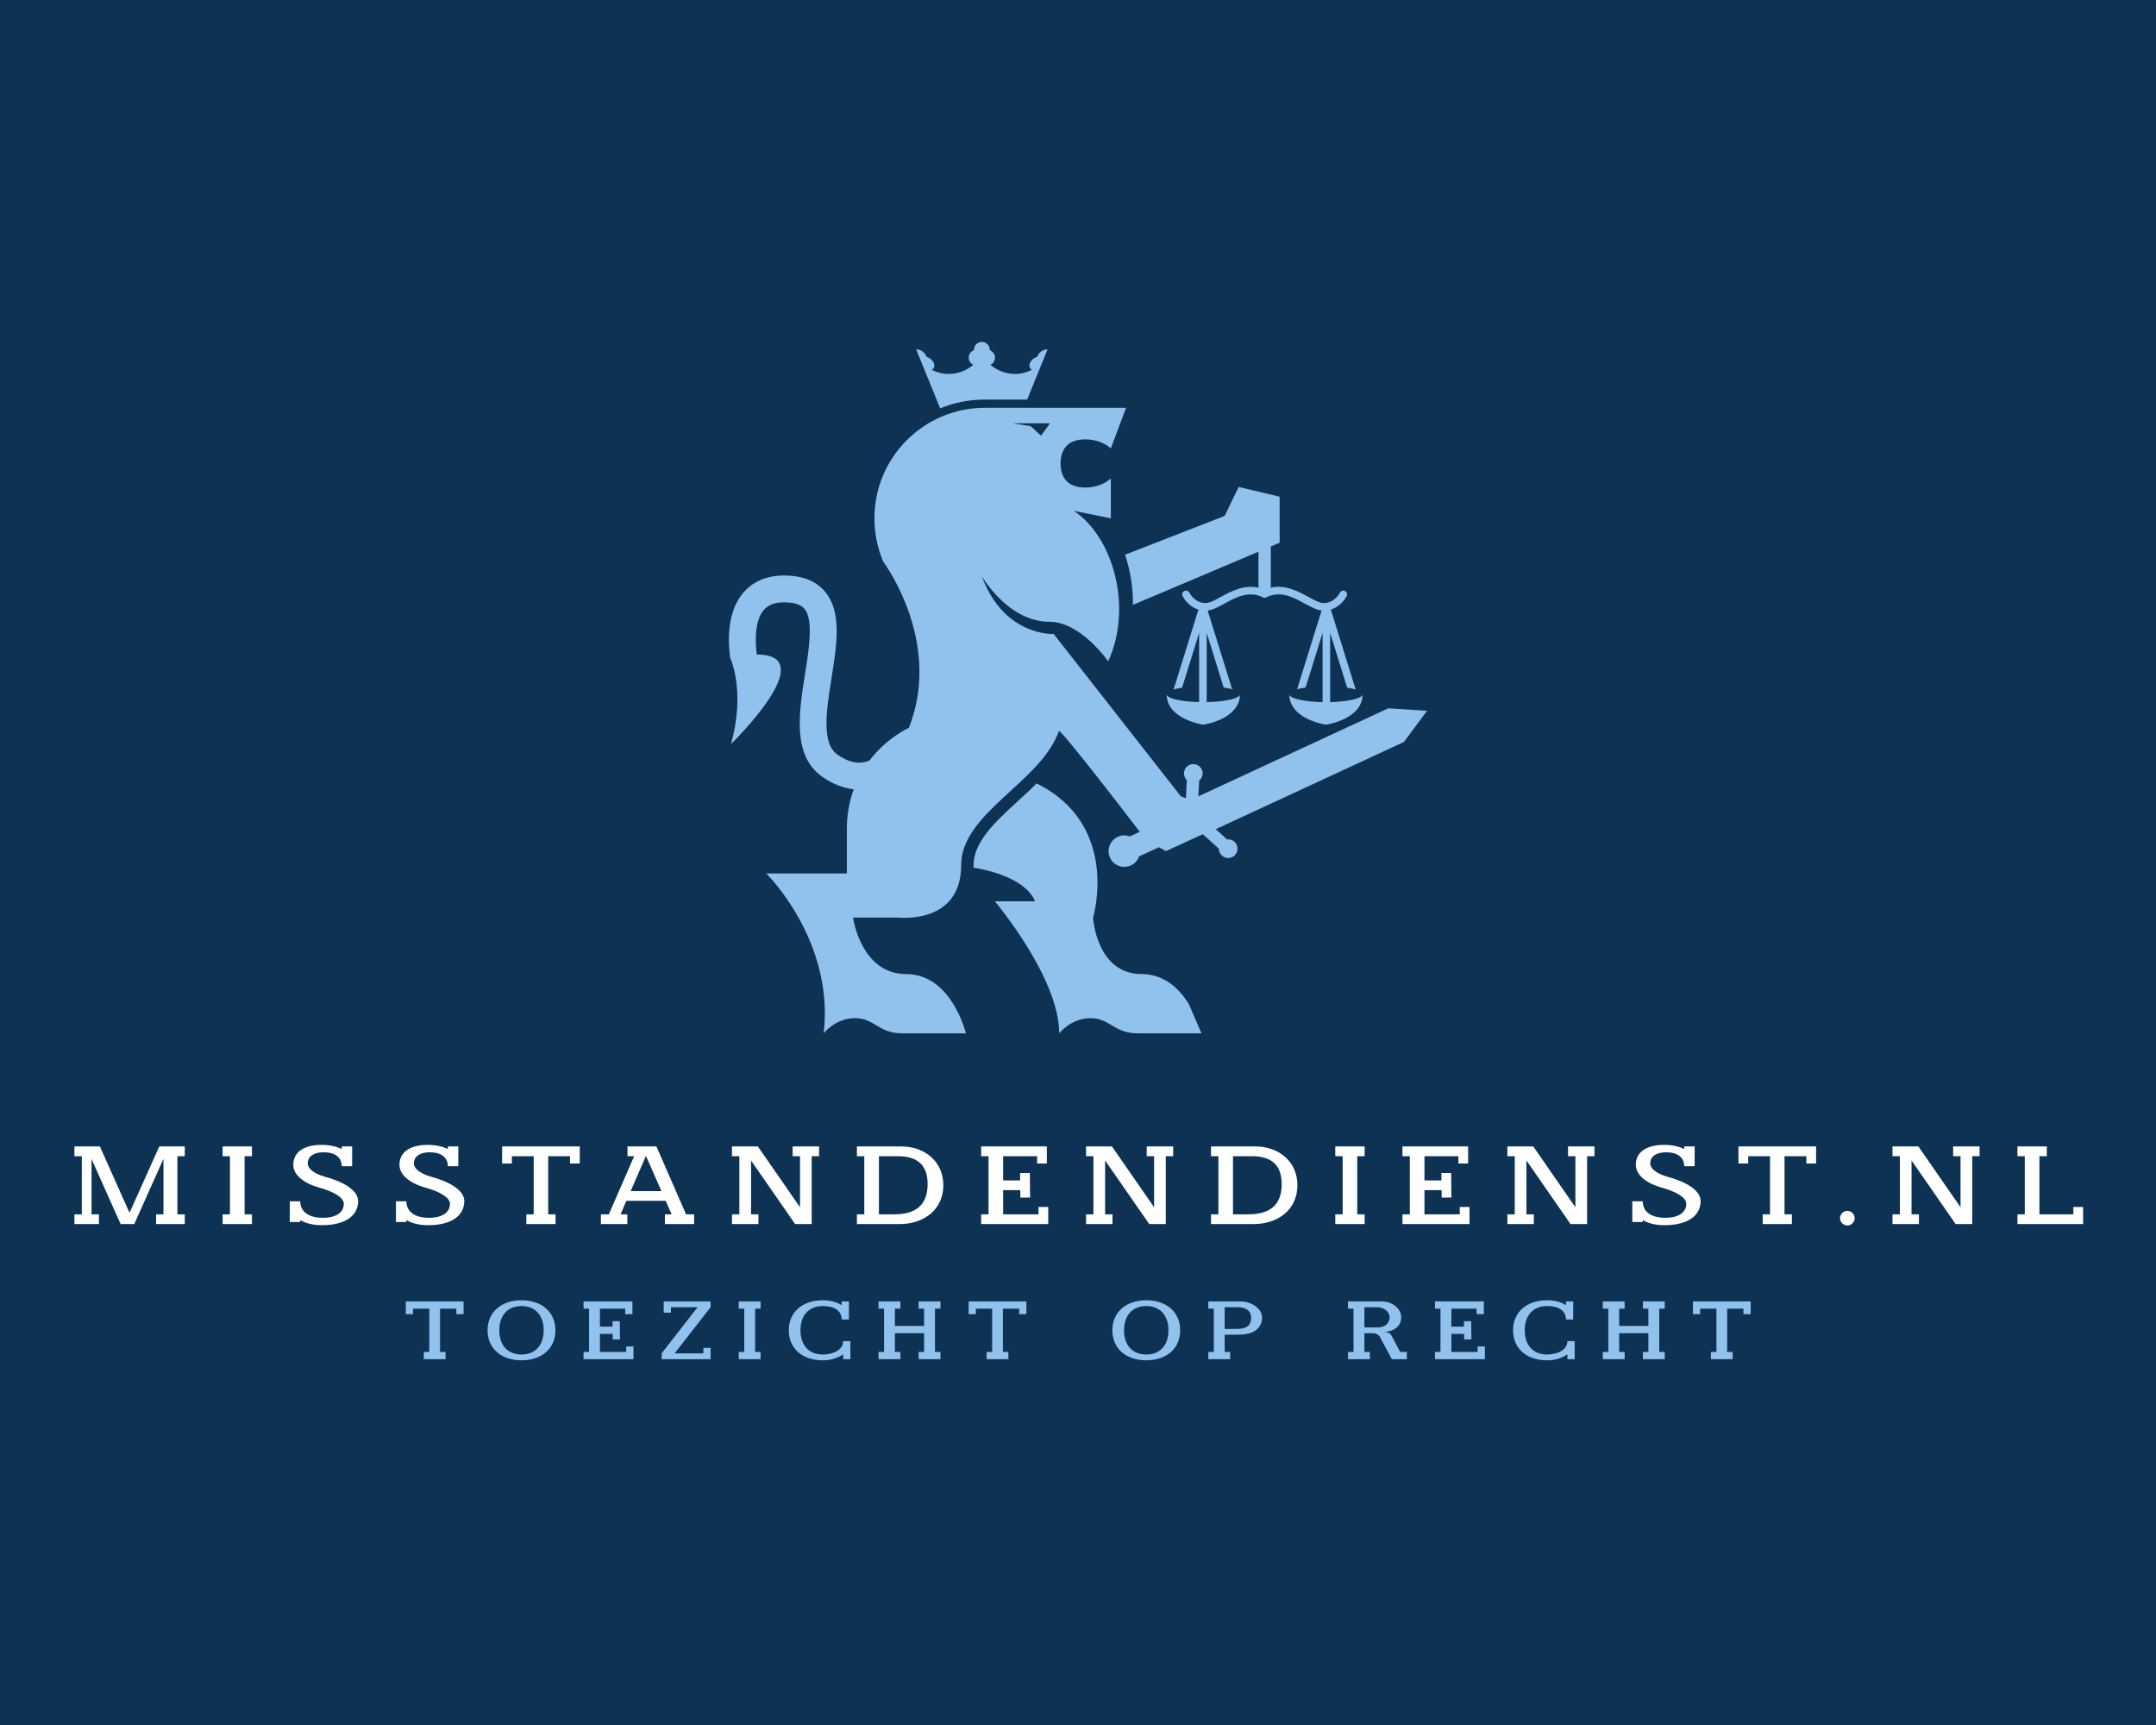
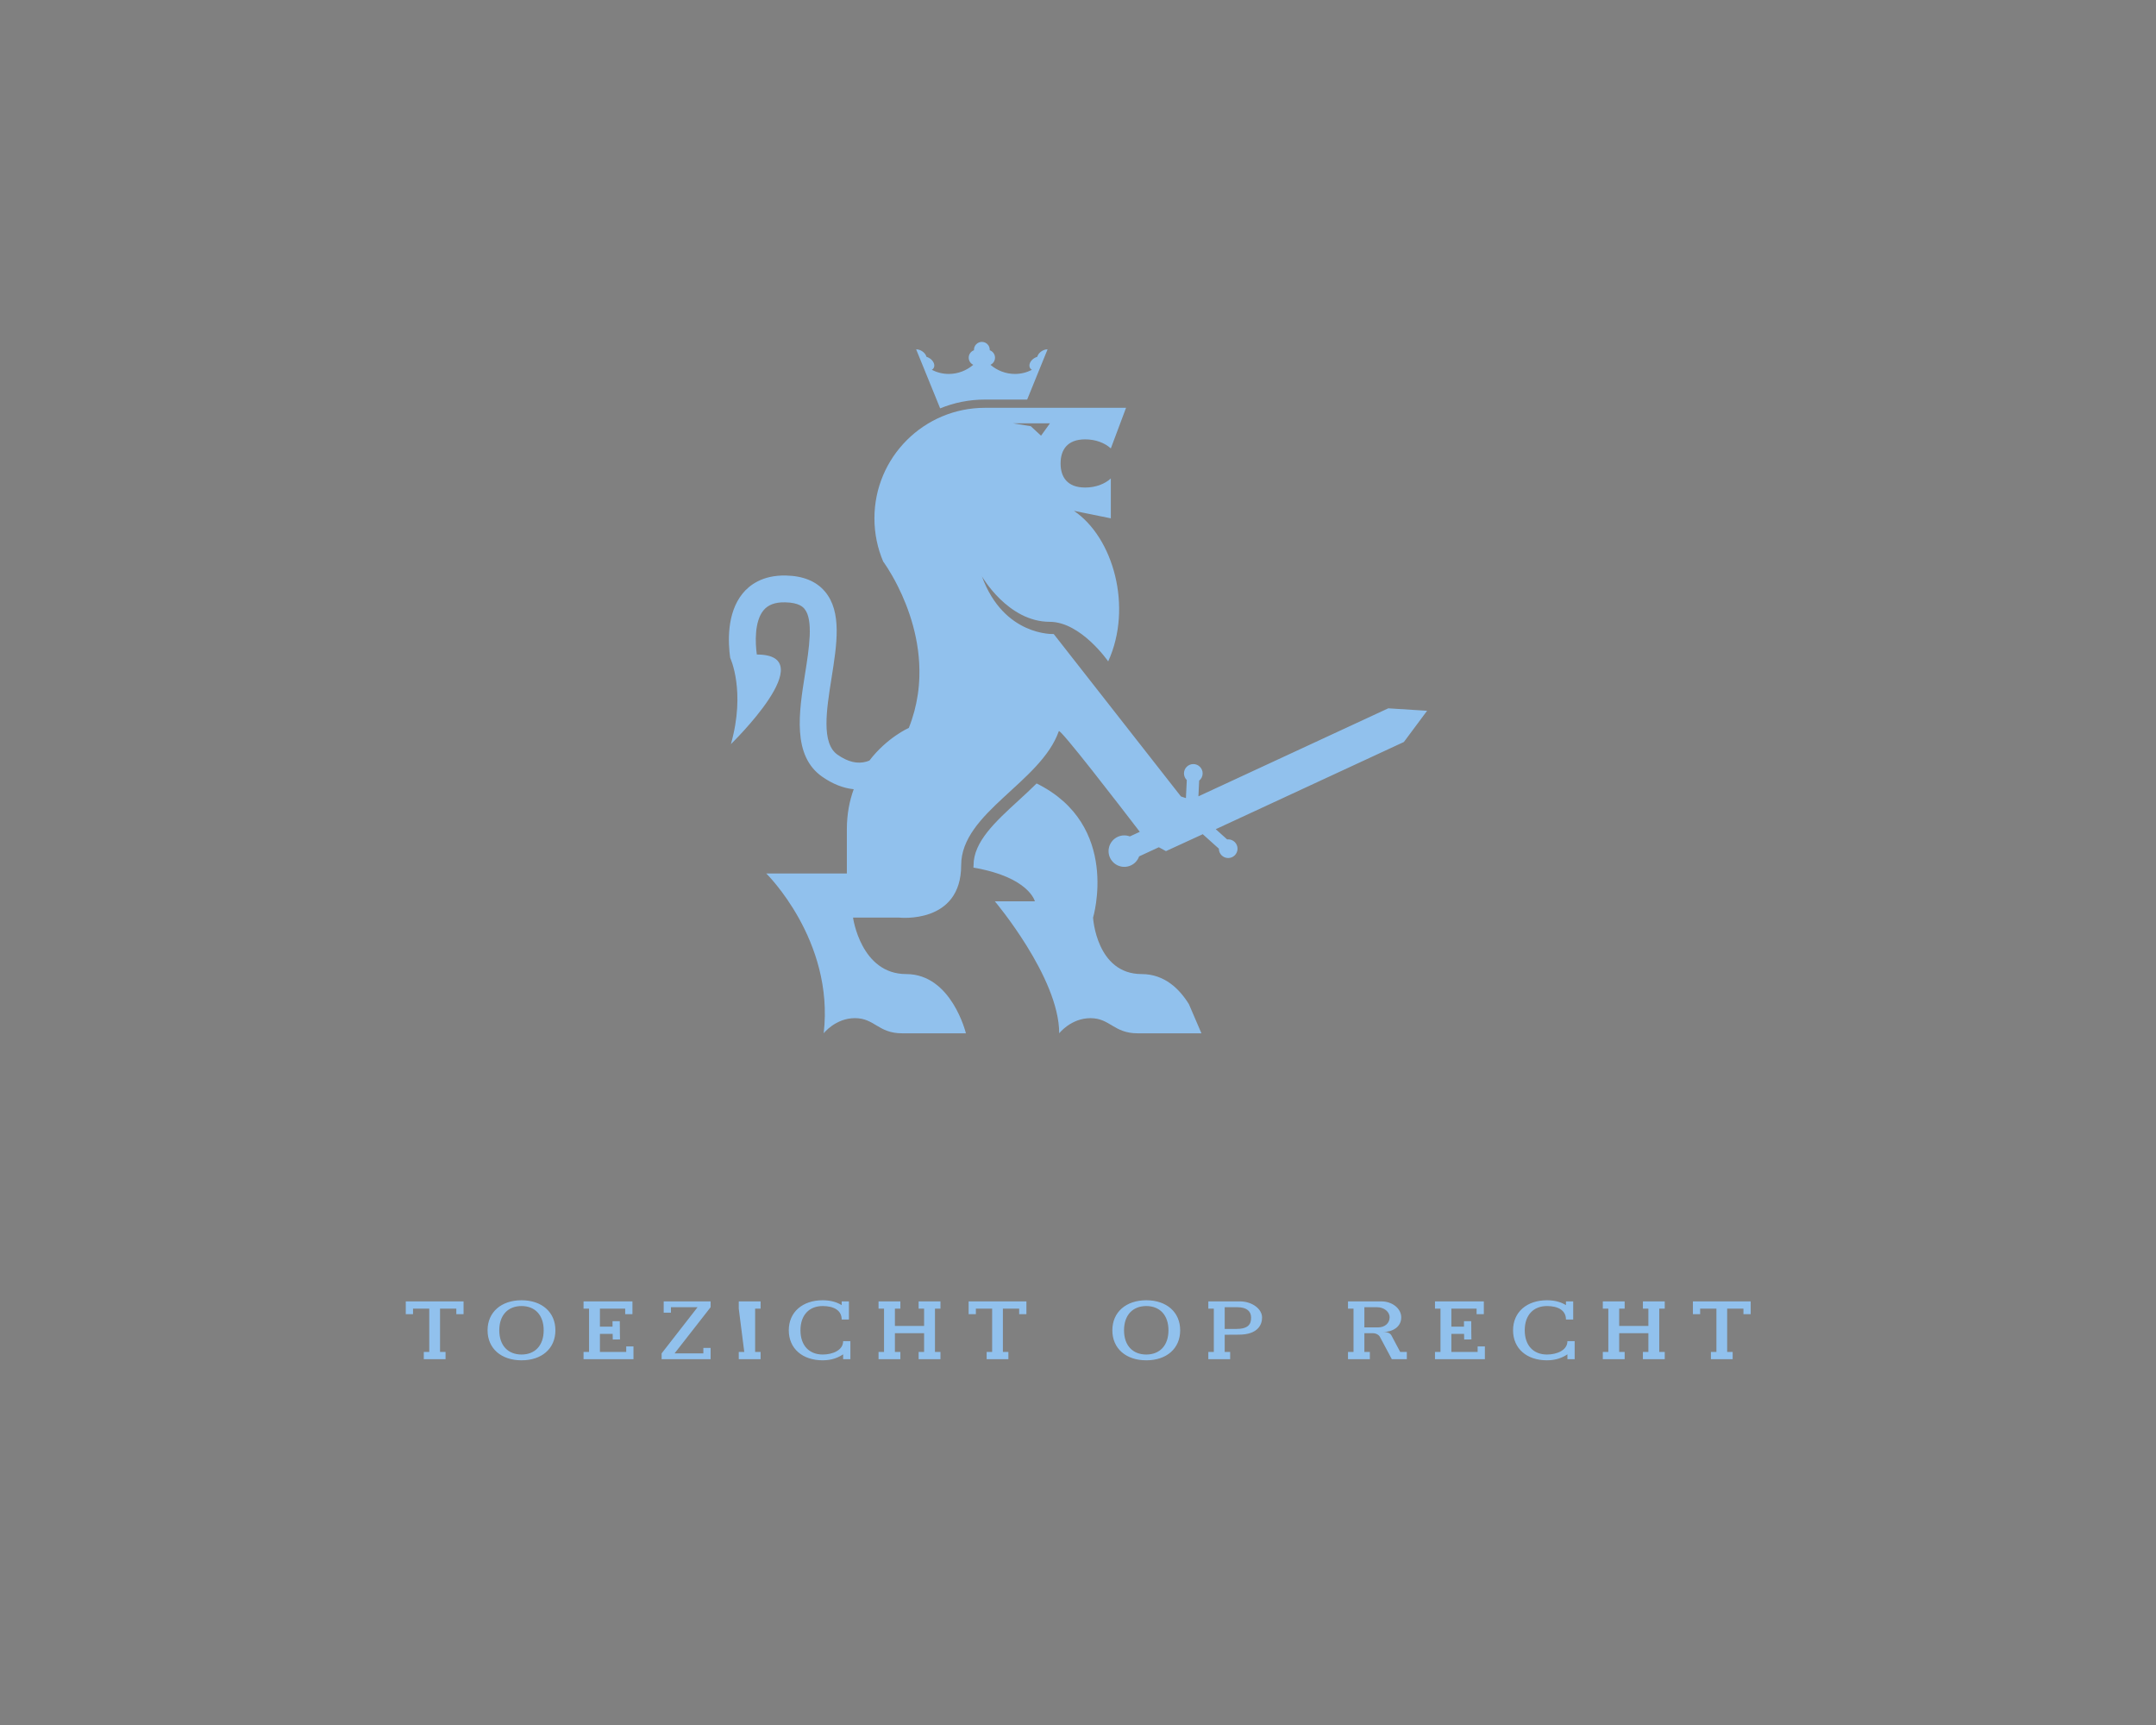
<svg xmlns="http://www.w3.org/2000/svg" version="1.1" width="1280" height="1024">
  <rect width="100%" height="100%" fill="#808080" stroke="none" />
  <svg version="1.1" width="1280" height="1024" viewBox="0 0 1280 1024" xml:space="preserve">
    <desc>Created with Fabric.js 5.3.0</desc>
    <defs>
</defs>
    <g transform="matrix(1 0 0 1 640 512)" id="SvgjsG1005">
-       <rect style="stroke: none; stroke-width: 0; stroke-dasharray: none; stroke-linecap: butt; stroke-dashoffset: 0; stroke-linejoin: miter; stroke-miterlimit: 4; fill: rgb(14,50,83); fill-rule: nonzero; opacity: 1;" paint-order="stroke" x="-640" y="-512" rx="0" ry="0" width="1280" height="1024" />
-     </g>
+       </g>
    <g transform="matrix(1.921 0 0 1.921 640 408.174)" id="SvgjsG1004">
      <g style="" paint-order="stroke">
        <g transform="matrix(1.277 0 0 1.277 0 0)">
          <g style="" paint-order="stroke">
            <g transform="matrix(1 0 0 1 2.284 53.427)">
              <path style="stroke: none; stroke-width: 1; stroke-dasharray: none; stroke-linecap: butt; stroke-dashoffset: 0; stroke-linejoin: miter; stroke-miterlimit: 4; fill: rgb(145,193,237); fill-rule: nonzero; opacity: 1;" paint-order="stroke" transform=" translate(-261.227, -303.769)" d="M 274.363 319.666 C 263.363 319.666 262.59 306 262.59 306 C 262.59 306 269.331 283.619 248.926 273.539 C 247.487 274.967 245.998 276.336 244.552 277.661 C 238.954 282.791 233.666 287.637 233.666 293.334 C 233.666 293.533 233.644 293.713 233.639 293.908 C 247.129 296.203 248.507 302.063 248.507 302.063 L 238.821 302.063 C 238.821 302.063 254.394 320.5 254.394 334 C 254.394 334 257.239 330.334 261.967 330.334 C 266.695 330.334 267.608 334 273.363 334 L 280.495 334 L 288.815 334 L 285.794 326.967 C 283.563 323.34 279.932 319.666 274.363 319.666 z" stroke-linecap="round" />
            </g>
            <g transform="matrix(1 0 0 1 -23.266 -75.616)">
              <path style="stroke: none; stroke-width: 1; stroke-dasharray: none; stroke-linecap: butt; stroke-dashoffset: 0; stroke-linejoin: miter; stroke-miterlimit: 4; fill: rgb(145,193,237); fill-rule: nonzero; opacity: 1;" paint-order="stroke" transform=" translate(-235.677, -174.726)" d="M 224.263 179.524 L 225.582 182.768 C 228.929 181.4 232.585 180.641 236.418 180.641 L 246.64 180.641 L 247.094 179.525 L 248.204 176.789 L 251.584 168.483 C 250.53 168.483 249.422 169.253 249.109 170.202 C 249.098 170.235 249.09 170.267 249.082 170.3 C 248.261 170.535 247.518 171.172 247.271 171.922 C 247.053 172.583 247.28 173.155 247.792 173.443 C 246.547 174.082 245.155 174.441 243.684 174.441 C 241.446 174.441 239.387 173.615 237.754 172.232 C 238.405 171.928 238.858 171.27 238.858 170.503 C 238.858 169.67 238.324 168.964 237.581 168.703 C 237.583 168.666 237.586 168.631 237.586 168.594 C 237.586 167.54 236.732 166.685 235.677 166.685 C 234.622 166.685 233.767 167.54 233.767 168.594 C 233.767 168.631 233.772 168.666 233.774 168.703 C 233.03 168.964 232.496 169.67 232.496 170.503 C 232.496 171.27 232.949 171.928 233.6 172.232 C 231.966 173.615 229.909 174.441 227.671 174.441 C 226.197 174.441 224.806 174.082 223.562 173.443 C 224.074 173.155 224.301 172.584 224.083 171.922 C 223.836 171.172 223.093 170.535 222.272 170.3 C 222.263 170.267 222.255 170.235 222.244 170.202 C 221.932 169.252 220.824 168.483 219.77 168.483 L 223.149 176.789 L 224.263 179.524 z" stroke-linecap="round" />
            </g>
            <g transform="matrix(1 0 0 1 40.133 -19.787)">
-               <path style="stroke: none; stroke-width: 1; stroke-dasharray: none; stroke-linecap: butt; stroke-dashoffset: 0; stroke-linejoin: miter; stroke-miterlimit: 4; fill: rgb(145,193,237); fill-rule: nonzero; opacity: 1;" paint-order="stroke" transform=" translate(-299.076, -230.556)" d="M 272.231 229.626 C 272.231 229.863 272.22 230.1 272.214 230.337 L 302.621 217.456 L 302.621 226.164 C 299.1 225.355 295.917 227.083 293.492 228.408 C 292.096 229.171 290.778 229.891 289.855 229.891 C 287.18 229.891 285.958 227.49 285.907 227.386 C 285.684 226.933 285.136 226.742 284.682 226.964 C 284.226 227.185 284.036 227.734 284.255 228.19 C 284.314 228.31 285.492 230.666 288.09 231.462 L 282.076 250.803 C 282.646 250.629 283.342 250.478 284.137 250.355 L 288.255 237.116 L 288.255 253.85 C 283.838 253.745 280.406 252.942 280.406 251.965 C 280.406 258.053 289.269 259.32 289.269 259.32 C 289.269 259.32 298.132 258.052 298.132 251.965 C 298.132 252.955 294.599 253.766 290.09 253.856 L 290.09 237.116 L 294.195 250.323 C 294.978 250.437 295.669 250.58 296.248 250.741 L 290.326 231.696 C 291.574 231.546 292.882 230.833 294.371 230.02 C 297.071 228.545 300.122 226.888 303.428 228.366 C 303.612 228.536 303.857 228.625 304.106 228.611 C 304.108 228.611 304.109 228.611 304.111 228.611 C 304.113 228.611 304.114 228.611 304.116 228.611 C 304.365 228.626 304.609 228.536 304.794 228.366 C 308.1 226.888 311.149 228.545 313.851 230.02 C 315.339 230.833 316.647 231.546 317.896 231.696 L 311.973 250.741 C 312.552 250.58 313.243 250.437 314.026 250.323 L 318.132 237.116 L 318.132 253.856 C 313.622 253.766 310.089 252.956 310.089 251.965 C 310.089 258.053 318.953 259.32 318.953 259.32 C 318.953 259.32 327.816 258.052 327.816 251.965 C 327.816 252.942 324.383 253.744 319.967 253.85 L 319.967 237.116 L 324.084 250.355 C 324.879 250.478 325.575 250.629 326.145 250.803 L 320.131 231.462 C 322.73 230.666 323.907 228.31 323.966 228.19 C 324.187 227.734 323.995 227.185 323.539 226.964 C 323.085 226.742 322.537 226.933 322.315 227.386 C 322.263 227.49 321.042 229.891 318.367 229.891 C 317.444 229.891 316.126 229.171 314.729 228.408 C 312.305 227.083 309.121 225.355 305.6 226.164 L 305.6 216.193 L 307.746 215.284 L 307.746 204.145 L 297.824 201.791 L 294.442 208.793 L 270.336 218.19 C 271.562 221.925 272.231 225.783 272.231 229.626 z" stroke-linecap="round" />
-             </g>
+               </g>
            <g transform="matrix(1 0 0 1 0 7.976)">
              <path style="stroke: none; stroke-width: 1; stroke-dasharray: none; stroke-linecap: butt; stroke-dashoffset: 0; stroke-linejoin: miter; stroke-miterlimit: 4; fill: rgb(145,193,237); fill-rule: nonzero; opacity: 1;" paint-order="stroke" transform=" translate(-258.943, -258.319)" d="M 343.432 255.951 L 334.036 255.357 L 288.085 276.653 L 288.268 272.856 C 288.779 272.441 289.111 271.817 289.111 271.109 C 289.111 269.861 288.099 268.849 286.851 268.849 C 285.603 268.849 284.591 269.861 284.591 271.109 C 284.591 271.742 284.853 272.312 285.272 272.722 L 285.062 277.082 L 283.864 276.692 L 253.069 237.38 C 253.069 237.38 241 237.982 235.678 223.406 C 235.678 223.406 241.961 234.423 252.091 234.423 C 259.641 234.423 266.25 243.999 266.25 243.999 C 272.231 230.892 267.5 213.999 257.953 207.568 L 266.89 209.384 L 266.89 199.739 C 265.432 201.074 263.196 201.932 260.681 201.932 C 256.288 201.932 254.729 199.322 254.729 196.102 C 254.729 192.882 256.289 190.272 260.681 190.272 C 263.196 190.272 265.432 191.13 266.89 192.465 L 270.572 182.638 L 236.419 182.638 C 221.648 182.638 209.674 194.612 209.674 209.383 C 209.674 213.096 210.432 216.632 211.799 219.845 C 211.799 219.845 213.475 222.084 215.361 225.853 C 217.901 230.93 220.823 238.786 220.549 247.727 C 220.505 249.165 220.383 250.629 220.159 252.116 C 219.764 254.725 219.076 257.397 218 260.096 C 218 260.096 212.755 262.395 208.468 267.995 C 208.24 268.085 208.013 268.179 207.78 268.245 C 205.566 268.884 203.268 268.343 200.753 266.587 C 196.786 263.817 198.059 255.814 199.289 248.072 C 200.601 239.824 201.839 232.033 197.718 227.117 C 195.614 224.606 192.407 223.295 188.191 223.22 C 182.569 223.115 179.416 225.546 177.753 227.598 C 173.875 232.384 174.259 239.54 174.768 243.141 C 174.768 243.141 178.583 251.169 174.942 264.022 C 174.942 264.022 197.285 242.34 181.214 242.34 C 180.811 239.454 180.632 234.358 182.797 231.684 C 183.908 230.312 185.63 229.65 188.076 229.71 C 191.472 229.77 192.43 230.912 192.744 231.287 C 194.965 233.935 193.855 240.904 192.879 247.052 C 191.406 256.315 189.736 266.813 197.038 271.909 C 199.569 273.676 202.119 274.681 204.664 274.935 C 203.648 277.721 203.002 280.944 203.002 284.662 C 203.002 292.662 203.002 295.329 203.002 295.329 L 183.502 295.329 C 183.502 295.329 200.002 311.496 197.397 333.996 C 197.397 333.996 200.242 330.33 204.97 330.33 C 209.698 330.33 210.608 334 216.363 334 L 231.815 334 C 231.815 334 228.363 319.666 217.363 319.666 C 206.363 319.666 204.5 306 204.5 306 L 215.666 306 C 215.666 306 230.666 307.667 230.666 293.334 C 230.666 280.608 249.967 273.275 254.3 260.881 C 254.57 260.11 269.013 278.868 273.896 285.242 L 271.494 286.356 C 270.57 286.007 269.515 286.012 268.548 286.46 C 266.642 287.344 265.811 289.606 266.694 291.515 C 267.579 293.422 269.842 294.252 271.749 293.369 C 272.716 292.921 273.401 292.118 273.732 291.188 L 278.505 288.976 L 280.229 289.914 L 289.169 285.809 L 289.211 285.889 L 293.033 289.315 C 293.033 289.319 293.032 289.322 293.032 289.326 C 293.032 290.574 294.044 291.586 295.292 291.586 C 296.54 291.586 297.552 290.574 297.552 289.326 C 297.552 288.078 296.54 287.066 295.292 287.066 C 295.208 287.066 295.128 287.082 295.046 287.09 L 292.277 284.608 L 337.812 263.506 L 343.432 255.951 z M 252.158 186.386 L 250 189.385 L 247.508 187.09 L 243.177 186.386 L 252.158 186.386 z" stroke-linecap="round" />
            </g>
          </g>
        </g>
      </g>
    </g>
    <g transform="matrix(1.921 0 0 1.921 640.454 703.552)" id="SvgjsG1003">
      <g style="" paint-order="stroke">
        <g transform="matrix(1 0 0 1 0 0)" id="SvgjsG1002">
-           <path style="stroke: none; stroke-width: 0; stroke-dasharray: none; stroke-linecap: butt; stroke-dashoffset: 0; stroke-linejoin: miter; stroke-miterlimit: 4; fill: rgb(255,255,255); fill-rule: nonzero; opacity: 1;" paint-order="stroke" transform=" translate(-311.255, 12.02)" d="M 34.96 -23.99 L 27.09 -23.99 L 17.89 -3.48 L 8.73 -23.99 L 0.86 -23.99 L 0.86 -20.98 L 3.14 -20.98 L 3.14 -3.01 L 0.86 -3.01 L 0.86 0 L 8.43 0 L 8.43 -3.01 L 6.15 -3.01 L 6.15 -20.12 L 15.14 0 L 19.44 0 L 19.39 -0.09 L 28.38 -20.17 L 28.38 -3.01 L 26.1 -3.01 L 26.1 0 L 34.96 0 L 34.96 -3.01 L 32.68 -3.01 L 32.68 -20.98 L 34.96 -20.98 Z M 55.73 -23.99 L 46.66 -23.99 L 46.66 -20.98 L 48.93 -20.98 L 48.93 -3.01 L 46.66 -3.01 L 46.66 0 L 55.73 0 L 55.73 -3.01 L 53.45 -3.01 L 53.45 -20.98 L 55.73 -20.98 Z M 70.65 -7.05 L 67.42 -7.05 L 67.42 -0.65 L 70.65 -0.65 L 70.65 -1.25 C 72.33 -0.22 74.61 0.34 77.4 0.34 C 84.37 0.34 88.54 -2.45 88.54 -7.14 C 88.54 -10.11 84.71 -12.9 78.3 -14.62 C 74.95 -15.57 72.97 -17.11 72.97 -18.75 C 72.97 -20.9 74.82 -22.19 77.87 -22.19 C 81.4 -22.19 83.46 -20.6 83.46 -17.89 L 86.69 -17.89 L 86.69 -23.99 L 83.46 -23.99 L 83.46 -23.18 C 81.87 -23.99 79.77 -24.47 77.19 -24.47 C 71.72 -24.47 68.5 -22.19 68.5 -18.32 C 68.5 -15.27 71.55 -12.64 76.67 -11.22 C 81.31 -9.93 84.11 -8.08 84.11 -6.28 C 84.11 -3.57 81.7 -1.94 77.62 -1.94 C 73.23 -1.94 70.65 -3.83 70.65 -7.05 Z M 103.46 -7.05 L 100.23 -7.05 L 100.23 -0.65 L 103.46 -0.65 L 103.46 -1.25 C 105.14 -0.22 107.41 0.34 110.21 0.34 C 117.18 0.34 121.35 -2.45 121.35 -7.14 C 121.35 -10.11 117.52 -12.9 111.11 -14.62 C 107.76 -15.57 105.78 -17.11 105.78 -18.75 C 105.78 -20.9 107.63 -22.19 110.68 -22.19 C 114.21 -22.19 116.27 -20.6 116.27 -17.89 L 119.5 -17.89 L 119.5 -23.99 L 116.27 -23.99 L 116.27 -23.18 C 114.68 -23.99 112.57 -24.47 109.99 -24.47 C 104.53 -24.47 101.31 -22.19 101.31 -18.32 C 101.31 -15.27 104.36 -12.64 109.48 -11.22 C 114.12 -9.93 116.92 -8.08 116.92 -6.28 C 116.92 -3.57 114.51 -1.94 110.42 -1.94 C 106.04 -1.94 103.46 -3.83 103.46 -7.05 Z M 157.04 -23.99 L 133.04 -23.99 L 133.04 -18.71 L 136.05 -18.71 L 136.05 -20.98 L 142.8 -20.98 L 142.8 -3.01 L 140.52 -3.01 L 140.52 0 L 149.55 0 L 149.55 -3.01 L 147.28 -3.01 L 147.28 -20.98 L 154.03 -20.98 L 154.03 -18.71 L 157.04 -18.71 Z M 163.57 0 L 171.74 0 L 171.74 -3.01 L 169.64 -3.01 L 171.44 -7.18 L 183.61 -7.18 L 185.42 -3.01 L 183.35 -3.01 L 183.35 0 L 192.38 0 L 192.38 -3.01 L 189.89 -3.01 L 180.73 -23.99 L 171.79 -23.99 L 171.79 -20.98 L 173.85 -20.98 L 166.02 -3.01 L 163.57 -3.01 Z M 172.77 -10.19 L 177.5 -21.07 L 182.28 -10.19 Z M 231 -23.99 L 222.83 -23.99 L 222.83 -20.98 L 225.11 -20.98 L 225.11 -5.2 L 212.08 -23.99 L 204.08 -23.99 L 204.08 -20.98 L 206.36 -20.98 L 206.36 -3.01 L 204.08 -3.01 L 204.08 0 L 212.25 0 L 212.25 -3.01 L 209.97 -3.01 L 209.97 -19.65 L 223.6 0 L 228.72 0 L 228.72 -20.98 L 231 -20.98 Z M 242.69 0 L 255.81 0 C 263.68 0 269.4 -4.69 269.4 -12 C 269.4 -19.31 263.68 -23.99 256.37 -23.99 L 242.69 -23.99 L 242.69 -20.98 L 244.97 -20.98 L 244.97 -3.01 L 242.69 -3.01 Z M 249.49 -3.01 L 249.49 -20.98 L 255.29 -20.98 C 261.96 -20.98 264.54 -17.72 264.54 -12.34 C 264.54 -5.89 260.88 -3.01 254.22 -3.01 Z M 287.88 -20.98 L 298.38 -20.98 L 298.38 -18.71 L 301.39 -18.71 L 301.39 -23.99 L 281.09 -23.99 L 281.09 -20.98 L 283.37 -20.98 L 283.37 -3.01 L 281.09 -3.01 L 281.09 0 L 301.82 0 L 301.82 -5.29 L 298.81 -5.29 L 298.81 -3.01 L 287.88 -3.01 L 287.88 -10.49 L 293.17 -10.49 L 293.22 -8.17 L 296.23 -8.21 L 296.14 -12.81 L 296.18 -11.09 L 296.14 -15.78 L 293.13 -15.78 L 293.13 -13.5 L 287.88 -13.5 Z M 340.43 -23.99 L 332.26 -23.99 L 332.26 -20.98 L 334.54 -20.98 L 334.54 -5.2 L 321.51 -23.99 L 313.51 -23.99 L 313.51 -20.98 L 315.79 -20.98 L 315.79 -3.01 L 313.51 -3.01 L 313.51 0 L 321.68 0 L 321.68 -3.01 L 319.4 -3.01 L 319.4 -19.65 L 333.04 0 L 338.15 0 L 338.15 -20.98 L 340.43 -20.98 Z M 352.13 0 L 365.24 0 C 373.11 0 378.83 -4.69 378.83 -12 C 378.83 -19.31 373.11 -23.99 365.8 -23.99 L 352.13 -23.99 L 352.13 -20.98 L 354.41 -20.98 L 354.41 -3.01 L 352.13 -3.01 Z M 358.92 -3.01 L 358.92 -20.98 L 364.73 -20.98 C 371.39 -20.98 373.97 -17.72 373.97 -12.34 C 373.97 -5.89 370.32 -3.01 363.65 -3.01 Z M 399.6 -23.99 L 390.53 -23.99 L 390.53 -20.98 L 392.81 -20.98 L 392.81 -3.01 L 390.53 -3.01 L 390.53 0 L 399.6 0 L 399.6 -3.01 L 397.32 -3.01 L 397.32 -20.98 L 399.6 -20.98 Z M 418.09 -20.98 L 428.58 -20.98 L 428.58 -18.71 L 431.59 -18.71 L 431.59 -23.99 L 411.3 -23.99 L 411.3 -20.98 L 413.57 -20.98 L 413.57 -3.01 L 411.3 -3.01 L 411.3 0 L 432.02 0 L 432.02 -5.29 L 429.01 -5.29 L 429.01 -3.01 L 418.09 -3.01 L 418.09 -10.49 L 423.38 -10.49 L 423.42 -8.17 L 426.43 -8.21 L 426.35 -12.81 L 426.39 -11.09 L 426.35 -15.78 L 423.33 -15.78 L 423.33 -13.5 L 418.09 -13.5 Z M 470.64 -23.99 L 462.47 -23.99 L 462.47 -20.98 L 464.74 -20.98 L 464.74 -5.2 L 451.72 -23.99 L 443.72 -23.99 L 443.72 -20.98 L 446 -20.98 L 446 -3.01 L 443.72 -3.01 L 443.72 0 L 451.89 0 L 451.89 -3.01 L 449.61 -3.01 L 449.61 -19.65 L 463.24 0 L 468.36 0 L 468.36 -20.98 L 470.64 -20.98 Z M 485.56 -7.05 L 482.33 -7.05 L 482.33 -0.65 L 485.56 -0.65 L 485.56 -1.25 C 487.23 -0.22 489.51 0.34 492.31 0.34 C 499.27 0.34 503.44 -2.45 503.44 -7.14 C 503.44 -10.11 499.62 -12.9 493.21 -14.62 C 489.86 -15.57 487.88 -17.11 487.88 -18.75 C 487.88 -20.9 489.73 -22.19 492.78 -22.19 C 496.31 -22.19 498.37 -20.6 498.37 -17.89 L 501.6 -17.89 L 501.6 -23.99 L 498.37 -23.99 L 498.37 -23.18 C 496.78 -23.99 494.67 -24.47 492.09 -24.47 C 486.63 -24.47 483.41 -22.19 483.41 -18.32 C 483.41 -15.27 486.46 -12.64 491.58 -11.22 C 496.22 -9.93 499.01 -8.08 499.01 -6.28 C 499.01 -3.57 496.61 -1.94 492.52 -1.94 C 488.14 -1.94 485.56 -3.83 485.56 -7.05 Z M 539.13 -23.99 L 515.14 -23.99 L 515.14 -18.71 L 518.15 -18.71 L 518.15 -20.98 L 524.9 -20.98 L 524.9 -3.01 L 522.62 -3.01 L 522.62 0 L 531.65 0 L 531.65 -3.01 L 529.37 -3.01 L 529.37 -20.98 L 536.12 -20.98 L 536.12 -18.71 L 539.13 -18.71 Z M 548.81 0.43 C 550.01 0.43 551.05 -0.6 551.05 -1.85 C 551.05 -3.05 550.01 -4.08 548.81 -4.08 C 547.56 -4.08 546.53 -3.05 546.53 -1.85 C 546.53 -0.6 547.56 0.43 548.81 0.43 Z M 589.66 -23.99 L 581.49 -23.99 L 581.49 -20.98 L 583.77 -20.98 L 583.77 -5.2 L 570.74 -23.99 L 562.74 -23.99 L 562.74 -20.98 L 565.02 -20.98 L 565.02 -3.01 L 562.74 -3.01 L 562.74 0 L 570.91 0 L 570.91 -3.01 L 568.63 -3.01 L 568.63 -19.65 L 582.26 0 L 587.38 0 L 587.38 -20.98 L 589.66 -20.98 Z M 618.64 -3.01 L 608.15 -3.01 L 608.15 -20.98 L 610.43 -20.98 L 610.43 -23.99 L 601.36 -23.99 L 601.36 -20.98 L 603.63 -20.98 L 603.63 -3.01 L 601.36 -3.01 L 601.36 0 L 621.65 0 L 621.65 -5.29 L 618.64 -5.29 Z" stroke-linecap="round" />
-         </g>
+           </g>
      </g>
    </g>
    <g transform="matrix(1.921 0 0 1.921 640.138 789.687)" id="SvgjsG1001">
      <g style="" paint-order="stroke">
        <g transform="matrix(1 0 0 1 0 0)" id="SvgjsG1000">
-           <path style="stroke: none; stroke-width: 0; stroke-dasharray: none; stroke-linecap: butt; stroke-dashoffset: 0; stroke-linejoin: miter; stroke-miterlimit: 4; fill: rgb(145,193,237); fill-rule: nonzero; opacity: 1;" paint-order="stroke" transform=" translate(-208.465, 8.93)" d="M 18.5 -17.86 L 0.64 -17.86 L 0.64 -13.92 L 2.88 -13.92 L 2.88 -15.62 L 7.9 -15.62 L 7.9 -2.24 L 6.21 -2.24 L 6.21 0 L 12.93 0 L 12.93 -2.24 L 11.23 -2.24 L 11.23 -15.62 L 16.26 -15.62 L 16.26 -13.92 L 18.5 -13.92 Z M 36.42 -18.21 C 30.18 -18.21 25.92 -14.56 25.92 -8.93 C 25.92 -3.26 30.18 0.35 36.42 0.35 C 42.66 0.35 46.88 -3.26 46.88 -8.93 C 46.88 -14.56 42.66 -18.21 36.42 -18.21 Z M 29.54 -8.93 C 29.54 -13.66 32.26 -16.42 36.42 -16.42 C 40.54 -16.42 43.26 -13.66 43.26 -8.93 C 43.26 -4.19 40.54 -1.44 36.42 -1.44 C 32.26 -1.44 29.54 -4.19 29.54 -8.93 Z M 60.64 -15.62 L 68.45 -15.62 L 68.45 -13.92 L 70.69 -13.92 L 70.69 -17.86 L 55.58 -17.86 L 55.58 -15.62 L 57.28 -15.62 L 57.28 -2.24 L 55.58 -2.24 L 55.58 0 L 71.01 0 L 71.01 -3.94 L 68.77 -3.94 L 68.77 -2.24 L 60.64 -2.24 L 60.64 -7.81 L 64.58 -7.81 L 64.61 -6.08 L 66.85 -6.11 L 66.78 -9.54 L 66.82 -8.26 L 66.78 -11.74 L 64.54 -11.74 L 64.54 -10.05 L 60.64 -10.05 Z M 80.35 -17.86 L 80.35 -14.37 L 82.59 -14.37 L 82.59 -16.06 L 90.82 -16.06 L 79.71 -1.79 L 79.71 0 L 94.85 0 L 94.85 -3.49 L 92.61 -3.49 L 92.61 -1.79 L 83.71 -1.79 L 94.85 -16.06 L 94.85 -17.86 Z M 110.3 -17.86 L 103.55 -17.86 L 103.55 -15.62 L 105.25 -15.62 L 105.25 -2.24 L 103.55 -2.24 L 103.55 0 L 110.3 0 L 110.3 -2.24 L 108.61 -2.24 L 108.61 -15.62 L 110.3 -15.62 Z M 138.05 -5.57 L 135.81 -5.57 C 135.81 -2.75 132.54 -1.44 129.5 -1.44 C 125.34 -1.44 122.62 -4.19 122.62 -8.93 C 122.62 -11.3 123.3 -13.18 124.51 -14.46 C 125.7 -15.74 127.42 -16.42 129.5 -16.42 C 132.96 -16.42 135.36 -15.07 135.36 -12.26 L 137.6 -12.26 L 137.6 -17.86 L 135.36 -17.86 L 135.36 -16.7 C 134.08 -17.5 132.19 -18.21 129.5 -18.21 C 123.26 -18.21 119.01 -14.56 119.01 -8.93 C 119.01 -3.26 123.26 0.35 129.5 0.35 C 132.35 0.35 134.4 -0.54 135.81 -1.5 L 135.81 0 L 138.05 0 Z M 165.89 -17.86 L 159.14 -17.86 L 159.14 -15.62 L 160.83 -15.62 L 160.83 -10.27 L 151.81 -10.27 L 151.81 -15.62 L 153.5 -15.62 L 153.5 -17.86 L 146.75 -17.86 L 146.75 -15.62 L 148.45 -15.62 L 148.45 -2.24 L 146.75 -2.24 L 146.75 0 L 153.5 0 L 153.5 -2.24 L 151.81 -2.24 L 151.81 -8.03 L 160.83 -8.03 L 160.83 -2.24 L 159.14 -2.24 L 159.14 0 L 165.89 0 L 165.89 -2.24 L 164.19 -2.24 L 164.19 -15.62 L 165.89 -15.62 Z M 192.45 -17.86 L 174.59 -17.86 L 174.59 -13.92 L 176.83 -13.92 L 176.83 -15.62 L 181.86 -15.62 L 181.86 -2.24 L 180.16 -2.24 L 180.16 0 L 186.88 0 L 186.88 -2.24 L 185.18 -2.24 L 185.18 -15.62 L 190.21 -15.62 L 190.21 -13.92 L 192.45 -13.92 Z M 229.5 -18.21 C 223.26 -18.21 219.01 -14.56 219.01 -8.93 C 219.01 -3.26 223.26 0.35 229.5 0.35 C 235.74 0.35 239.97 -3.26 239.97 -8.93 C 239.97 -14.56 235.74 -18.21 229.5 -18.21 Z M 222.62 -8.93 C 222.62 -13.66 225.34 -16.42 229.5 -16.42 C 233.63 -16.42 236.35 -13.66 236.35 -8.93 C 236.35 -4.19 233.63 -1.44 229.5 -1.44 C 225.34 -1.44 222.62 -4.19 222.62 -8.93 Z M 258.11 -7.58 C 264.13 -7.58 265.28 -10.82 265.28 -12.86 C 265.28 -15.55 262.24 -17.76 258.66 -17.86 L 248.67 -17.86 L 248.67 -15.62 L 250.37 -15.62 L 250.37 -2.24 L 248.67 -2.24 L 248.67 0 L 255.42 0 L 255.42 -2.24 L 253.73 -2.24 L 253.73 -7.55 Z M 253.73 -9.34 L 253.73 -16.06 L 257.63 -16.06 C 260.61 -16.06 261.89 -14.75 261.89 -12.86 C 261.89 -10.82 261.09 -9.34 257.18 -9.34 Z M 308.29 -12.93 C 308.29 -15.65 305.54 -17.86 302.14 -17.86 L 291.84 -17.86 L 291.84 -15.62 L 293.54 -15.62 L 293.54 -2.24 L 291.84 -2.24 L 291.84 0 L 298.59 0 L 298.59 -2.24 L 296.9 -2.24 L 296.9 -8.03 L 299.49 -8.03 C 300.45 -8.03 301.38 -7.55 301.73 -6.85 L 301.76 -6.78 L 305.38 0 L 310.02 0 L 310.02 -2.24 L 307.97 -2.24 L 305.28 -7.3 C 304.93 -7.97 304.13 -8.38 303.2 -8.38 L 302.46 -8.38 C 305.6 -8.38 308.29 -9.92 308.29 -12.93 Z M 296.9 -9.82 L 296.9 -16.06 L 300.8 -16.06 C 302.98 -16.06 304.7 -14.66 304.7 -12.93 C 304.7 -11.2 303.3 -9.82 301.12 -9.82 Z M 323.78 -15.62 L 331.58 -15.62 L 331.58 -13.92 L 333.82 -13.92 L 333.82 -17.86 L 318.72 -17.86 L 318.72 -15.62 L 320.42 -15.62 L 320.42 -2.24 L 318.72 -2.24 L 318.72 0 L 334.14 0 L 334.14 -3.94 L 331.9 -3.94 L 331.9 -2.24 L 323.78 -2.24 L 323.78 -7.81 L 327.71 -7.81 L 327.74 -6.08 L 329.98 -6.11 L 329.92 -9.54 L 329.95 -8.26 L 329.92 -11.74 L 327.68 -11.74 L 327.68 -10.05 L 323.78 -10.05 Z M 361.89 -5.57 L 359.65 -5.57 C 359.65 -2.75 356.38 -1.44 353.34 -1.44 C 349.18 -1.44 346.46 -4.19 346.46 -8.93 C 346.46 -11.3 347.14 -13.18 348.35 -14.46 C 349.54 -15.74 351.26 -16.42 353.34 -16.42 C 356.8 -16.42 359.2 -15.07 359.2 -12.26 L 361.44 -12.26 L 361.44 -17.86 L 359.2 -17.86 L 359.2 -16.7 C 357.92 -17.5 356.03 -18.21 353.34 -18.21 C 347.1 -18.21 342.85 -14.56 342.85 -8.93 C 342.85 -3.26 347.1 0.35 353.34 0.35 C 356.19 0.35 358.24 -0.54 359.65 -1.5 L 359.65 0 L 361.89 0 Z M 389.73 -17.86 L 382.98 -17.86 L 382.98 -15.62 L 384.67 -15.62 L 384.67 -10.27 L 375.65 -10.27 L 375.65 -15.62 L 377.34 -15.62 L 377.34 -17.86 L 370.59 -17.86 L 370.59 -15.62 L 372.29 -15.62 L 372.29 -2.24 L 370.59 -2.24 L 370.59 0 L 377.34 0 L 377.34 -2.24 L 375.65 -2.24 L 375.65 -8.03 L 384.67 -8.03 L 384.67 -2.24 L 382.98 -2.24 L 382.98 0 L 389.73 0 L 389.73 -2.24 L 388.03 -2.24 L 388.03 -15.62 L 389.73 -15.62 Z M 416.29 -17.86 L 398.43 -17.86 L 398.43 -13.92 L 400.67 -13.92 L 400.67 -15.62 L 405.7 -15.62 L 405.7 -2.24 L 404 -2.24 L 404 0 L 410.72 0 L 410.72 -2.24 L 409.02 -2.24 L 409.02 -15.62 L 414.05 -15.62 L 414.05 -13.92 L 416.29 -13.92 Z" stroke-linecap="round" />
+           <path style="stroke: none; stroke-width: 0; stroke-dasharray: none; stroke-linecap: butt; stroke-dashoffset: 0; stroke-linejoin: miter; stroke-miterlimit: 4; fill: rgb(145,193,237); fill-rule: nonzero; opacity: 1;" paint-order="stroke" transform=" translate(-208.465, 8.93)" d="M 18.5 -17.86 L 0.64 -17.86 L 0.64 -13.92 L 2.88 -13.92 L 2.88 -15.62 L 7.9 -15.62 L 7.9 -2.24 L 6.21 -2.24 L 6.21 0 L 12.93 0 L 12.93 -2.24 L 11.23 -2.24 L 11.23 -15.62 L 16.26 -15.62 L 16.26 -13.92 L 18.5 -13.92 Z M 36.42 -18.21 C 30.18 -18.21 25.92 -14.56 25.92 -8.93 C 25.92 -3.26 30.18 0.35 36.42 0.35 C 42.66 0.35 46.88 -3.26 46.88 -8.93 C 46.88 -14.56 42.66 -18.21 36.42 -18.21 Z M 29.54 -8.93 C 29.54 -13.66 32.26 -16.42 36.42 -16.42 C 40.54 -16.42 43.26 -13.66 43.26 -8.93 C 43.26 -4.19 40.54 -1.44 36.42 -1.44 C 32.26 -1.44 29.54 -4.19 29.54 -8.93 Z M 60.64 -15.62 L 68.45 -15.62 L 68.45 -13.92 L 70.69 -13.92 L 70.69 -17.86 L 55.58 -17.86 L 55.58 -15.62 L 57.28 -15.62 L 57.28 -2.24 L 55.58 -2.24 L 55.58 0 L 71.01 0 L 71.01 -3.94 L 68.77 -3.94 L 68.77 -2.24 L 60.64 -2.24 L 60.64 -7.81 L 64.58 -7.81 L 64.61 -6.08 L 66.85 -6.11 L 66.78 -9.54 L 66.82 -8.26 L 66.78 -11.74 L 64.54 -11.74 L 64.54 -10.05 L 60.64 -10.05 Z M 80.35 -17.86 L 80.35 -14.37 L 82.59 -14.37 L 82.59 -16.06 L 90.82 -16.06 L 79.71 -1.79 L 79.71 0 L 94.85 0 L 94.85 -3.49 L 92.61 -3.49 L 92.61 -1.79 L 83.71 -1.79 L 94.85 -16.06 L 94.85 -17.86 Z M 110.3 -17.86 L 103.55 -17.86 L 103.55 -15.62 L 105.25 -2.24 L 103.55 -2.24 L 103.55 0 L 110.3 0 L 110.3 -2.24 L 108.61 -2.24 L 108.61 -15.62 L 110.3 -15.62 Z M 138.05 -5.57 L 135.81 -5.57 C 135.81 -2.75 132.54 -1.44 129.5 -1.44 C 125.34 -1.44 122.62 -4.19 122.62 -8.93 C 122.62 -11.3 123.3 -13.18 124.51 -14.46 C 125.7 -15.74 127.42 -16.42 129.5 -16.42 C 132.96 -16.42 135.36 -15.07 135.36 -12.26 L 137.6 -12.26 L 137.6 -17.86 L 135.36 -17.86 L 135.36 -16.7 C 134.08 -17.5 132.19 -18.21 129.5 -18.21 C 123.26 -18.21 119.01 -14.56 119.01 -8.93 C 119.01 -3.26 123.26 0.35 129.5 0.35 C 132.35 0.35 134.4 -0.54 135.81 -1.5 L 135.81 0 L 138.05 0 Z M 165.89 -17.86 L 159.14 -17.86 L 159.14 -15.62 L 160.83 -15.62 L 160.83 -10.27 L 151.81 -10.27 L 151.81 -15.62 L 153.5 -15.62 L 153.5 -17.86 L 146.75 -17.86 L 146.75 -15.62 L 148.45 -15.62 L 148.45 -2.24 L 146.75 -2.24 L 146.75 0 L 153.5 0 L 153.5 -2.24 L 151.81 -2.24 L 151.81 -8.03 L 160.83 -8.03 L 160.83 -2.24 L 159.14 -2.24 L 159.14 0 L 165.89 0 L 165.89 -2.24 L 164.19 -2.24 L 164.19 -15.62 L 165.89 -15.62 Z M 192.45 -17.86 L 174.59 -17.86 L 174.59 -13.92 L 176.83 -13.92 L 176.83 -15.62 L 181.86 -15.62 L 181.86 -2.24 L 180.16 -2.24 L 180.16 0 L 186.88 0 L 186.88 -2.24 L 185.18 -2.24 L 185.18 -15.62 L 190.21 -15.62 L 190.21 -13.92 L 192.45 -13.92 Z M 229.5 -18.21 C 223.26 -18.21 219.01 -14.56 219.01 -8.93 C 219.01 -3.26 223.26 0.35 229.5 0.35 C 235.74 0.35 239.97 -3.26 239.97 -8.93 C 239.97 -14.56 235.74 -18.21 229.5 -18.21 Z M 222.62 -8.93 C 222.62 -13.66 225.34 -16.42 229.5 -16.42 C 233.63 -16.42 236.35 -13.66 236.35 -8.93 C 236.35 -4.19 233.63 -1.44 229.5 -1.44 C 225.34 -1.44 222.62 -4.19 222.62 -8.93 Z M 258.11 -7.58 C 264.13 -7.58 265.28 -10.82 265.28 -12.86 C 265.28 -15.55 262.24 -17.76 258.66 -17.86 L 248.67 -17.86 L 248.67 -15.62 L 250.37 -15.62 L 250.37 -2.24 L 248.67 -2.24 L 248.67 0 L 255.42 0 L 255.42 -2.24 L 253.73 -2.24 L 253.73 -7.55 Z M 253.73 -9.34 L 253.73 -16.06 L 257.63 -16.06 C 260.61 -16.06 261.89 -14.75 261.89 -12.86 C 261.89 -10.82 261.09 -9.34 257.18 -9.34 Z M 308.29 -12.93 C 308.29 -15.65 305.54 -17.86 302.14 -17.86 L 291.84 -17.86 L 291.84 -15.62 L 293.54 -15.62 L 293.54 -2.24 L 291.84 -2.24 L 291.84 0 L 298.59 0 L 298.59 -2.24 L 296.9 -2.24 L 296.9 -8.03 L 299.49 -8.03 C 300.45 -8.03 301.38 -7.55 301.73 -6.85 L 301.76 -6.78 L 305.38 0 L 310.02 0 L 310.02 -2.24 L 307.97 -2.24 L 305.28 -7.3 C 304.93 -7.97 304.13 -8.38 303.2 -8.38 L 302.46 -8.38 C 305.6 -8.38 308.29 -9.92 308.29 -12.93 Z M 296.9 -9.82 L 296.9 -16.06 L 300.8 -16.06 C 302.98 -16.06 304.7 -14.66 304.7 -12.93 C 304.7 -11.2 303.3 -9.82 301.12 -9.82 Z M 323.78 -15.62 L 331.58 -15.62 L 331.58 -13.92 L 333.82 -13.92 L 333.82 -17.86 L 318.72 -17.86 L 318.72 -15.62 L 320.42 -15.62 L 320.42 -2.24 L 318.72 -2.24 L 318.72 0 L 334.14 0 L 334.14 -3.94 L 331.9 -3.94 L 331.9 -2.24 L 323.78 -2.24 L 323.78 -7.81 L 327.71 -7.81 L 327.74 -6.08 L 329.98 -6.11 L 329.92 -9.54 L 329.95 -8.26 L 329.92 -11.74 L 327.68 -11.74 L 327.68 -10.05 L 323.78 -10.05 Z M 361.89 -5.57 L 359.65 -5.57 C 359.65 -2.75 356.38 -1.44 353.34 -1.44 C 349.18 -1.44 346.46 -4.19 346.46 -8.93 C 346.46 -11.3 347.14 -13.18 348.35 -14.46 C 349.54 -15.74 351.26 -16.42 353.34 -16.42 C 356.8 -16.42 359.2 -15.07 359.2 -12.26 L 361.44 -12.26 L 361.44 -17.86 L 359.2 -17.86 L 359.2 -16.7 C 357.92 -17.5 356.03 -18.21 353.34 -18.21 C 347.1 -18.21 342.85 -14.56 342.85 -8.93 C 342.85 -3.26 347.1 0.35 353.34 0.35 C 356.19 0.35 358.24 -0.54 359.65 -1.5 L 359.65 0 L 361.89 0 Z M 389.73 -17.86 L 382.98 -17.86 L 382.98 -15.62 L 384.67 -15.62 L 384.67 -10.27 L 375.65 -10.27 L 375.65 -15.62 L 377.34 -15.62 L 377.34 -17.86 L 370.59 -17.86 L 370.59 -15.62 L 372.29 -15.62 L 372.29 -2.24 L 370.59 -2.24 L 370.59 0 L 377.34 0 L 377.34 -2.24 L 375.65 -2.24 L 375.65 -8.03 L 384.67 -8.03 L 384.67 -2.24 L 382.98 -2.24 L 382.98 0 L 389.73 0 L 389.73 -2.24 L 388.03 -2.24 L 388.03 -15.62 L 389.73 -15.62 Z M 416.29 -17.86 L 398.43 -17.86 L 398.43 -13.92 L 400.67 -13.92 L 400.67 -15.62 L 405.7 -15.62 L 405.7 -2.24 L 404 -2.24 L 404 0 L 410.72 0 L 410.72 -2.24 L 409.02 -2.24 L 409.02 -15.62 L 414.05 -15.62 L 414.05 -13.92 L 416.29 -13.92 Z" stroke-linecap="round" />
        </g>
      </g>
    </g>
  </svg>
  <style>@media (prefers-color-scheme: light) { :root { filter: contrast(1) brightness(1); } }
</style>
</svg>